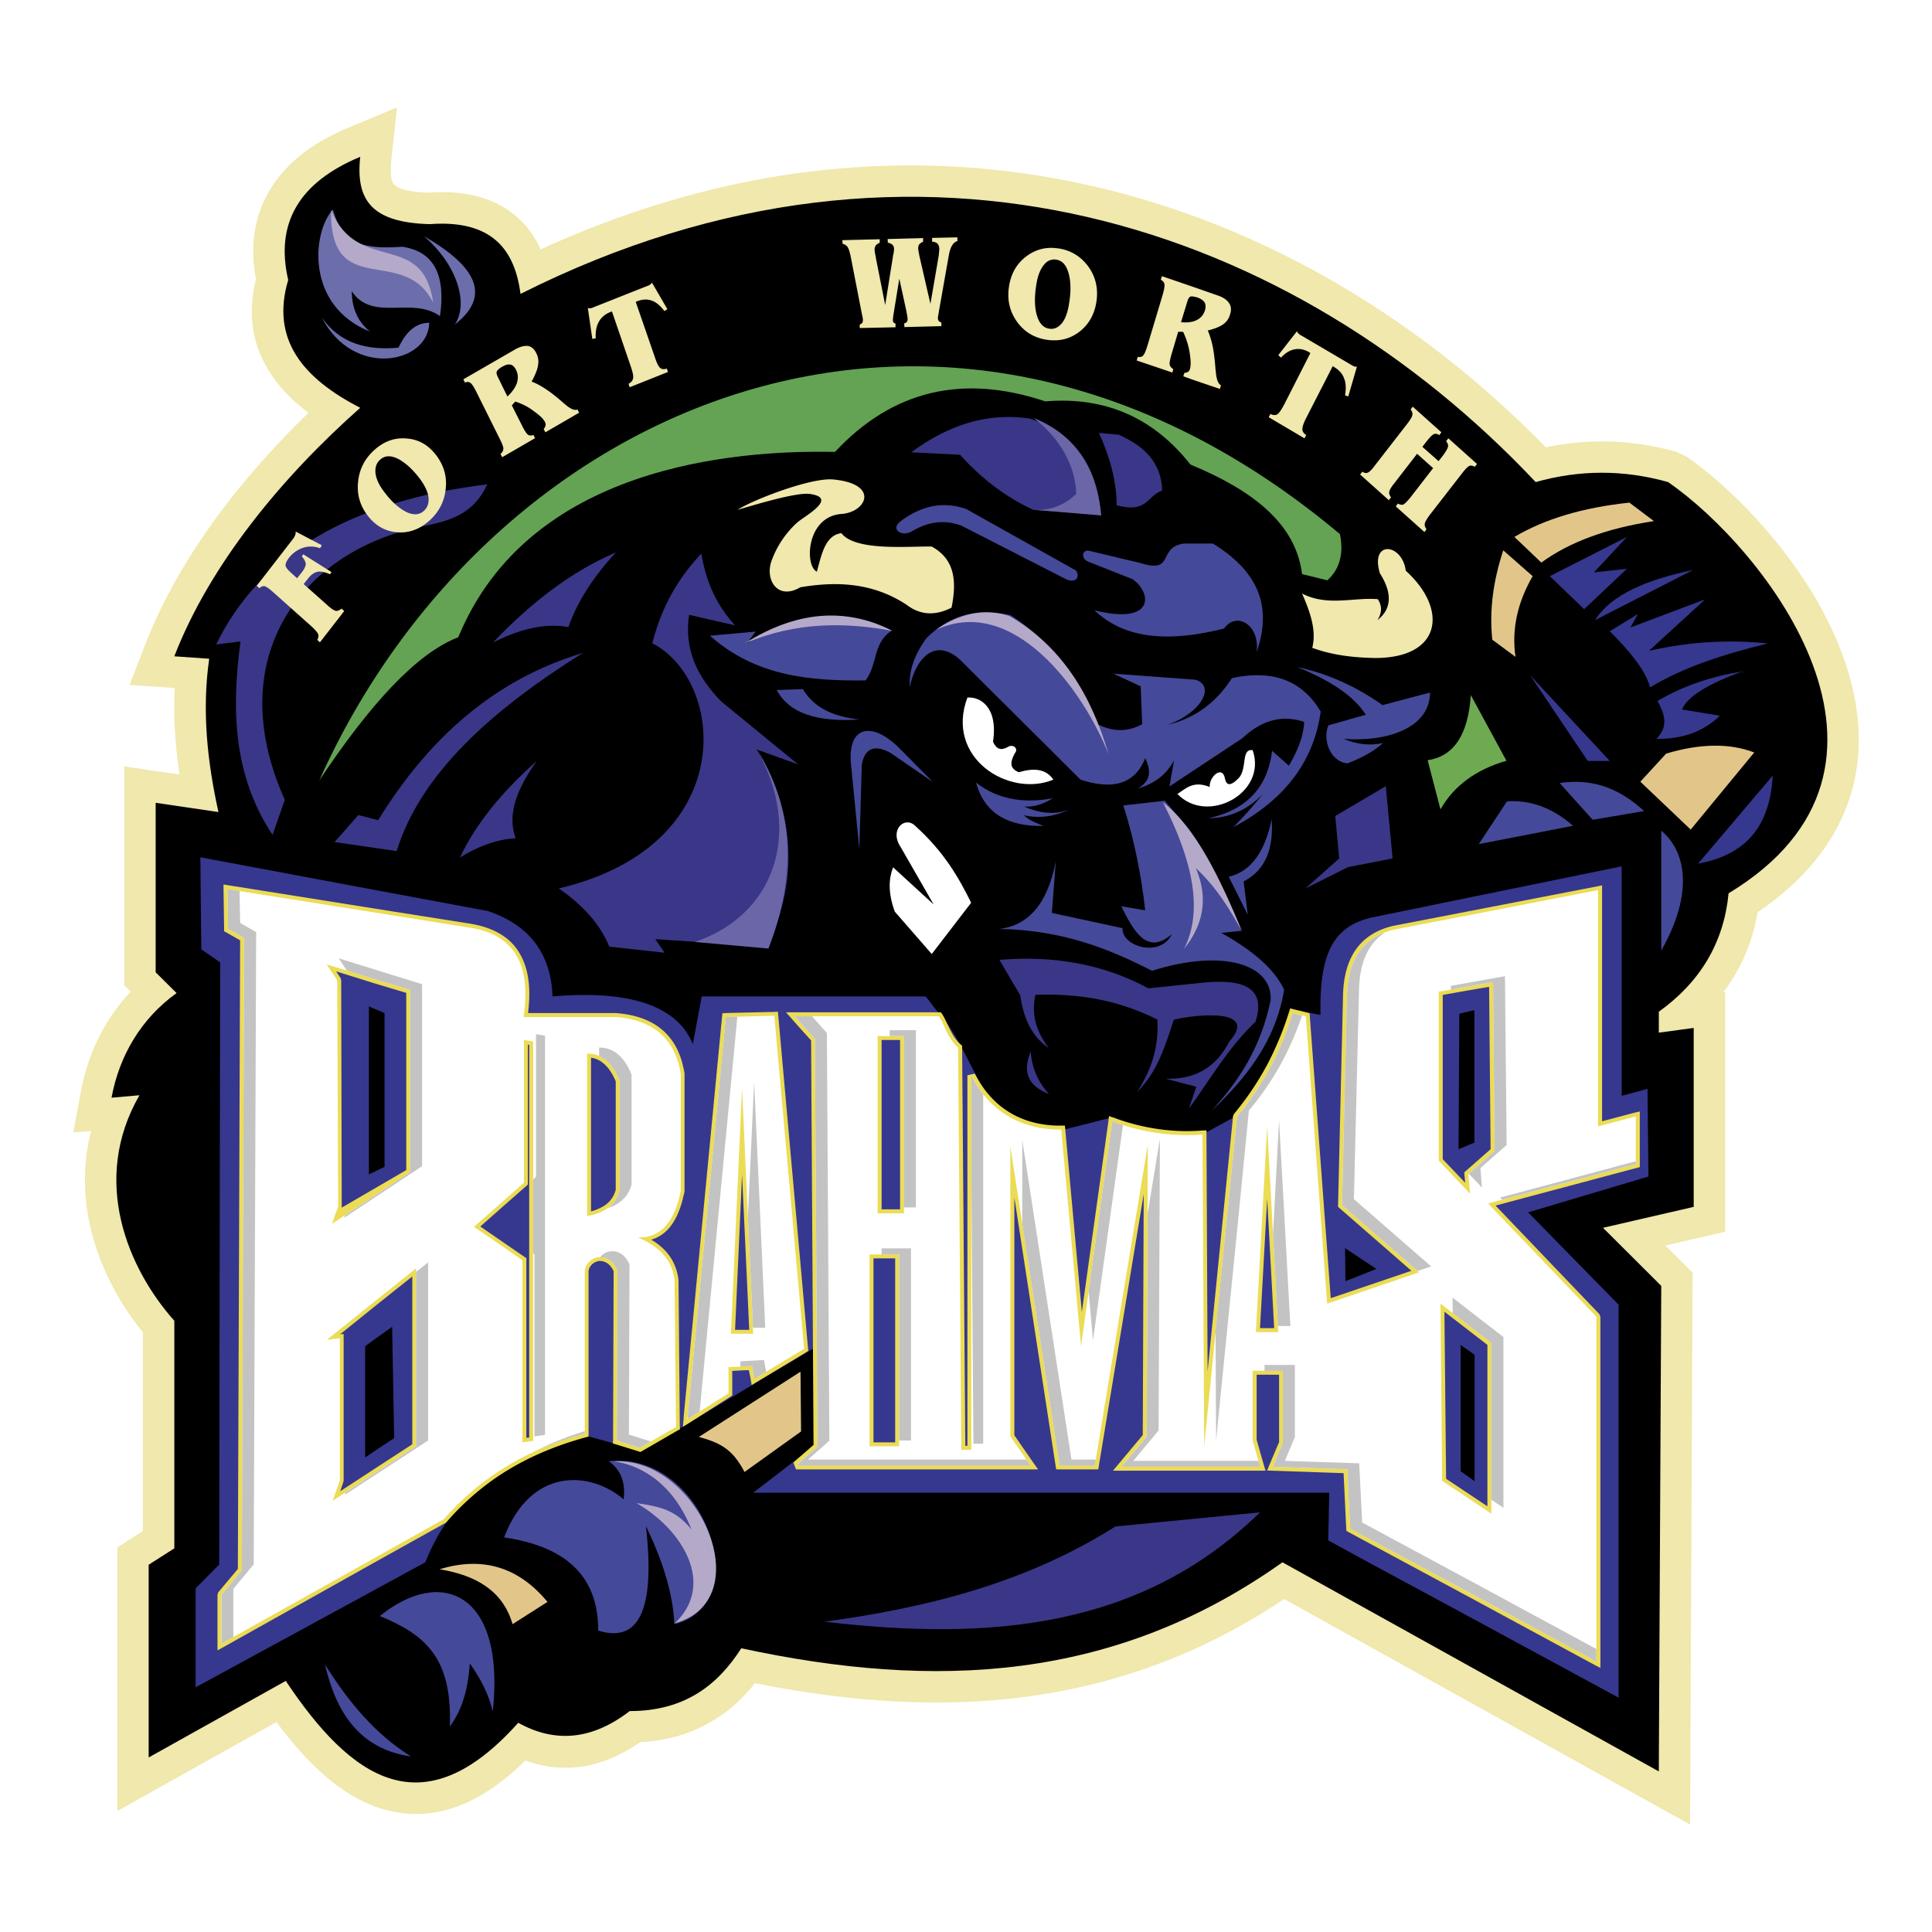
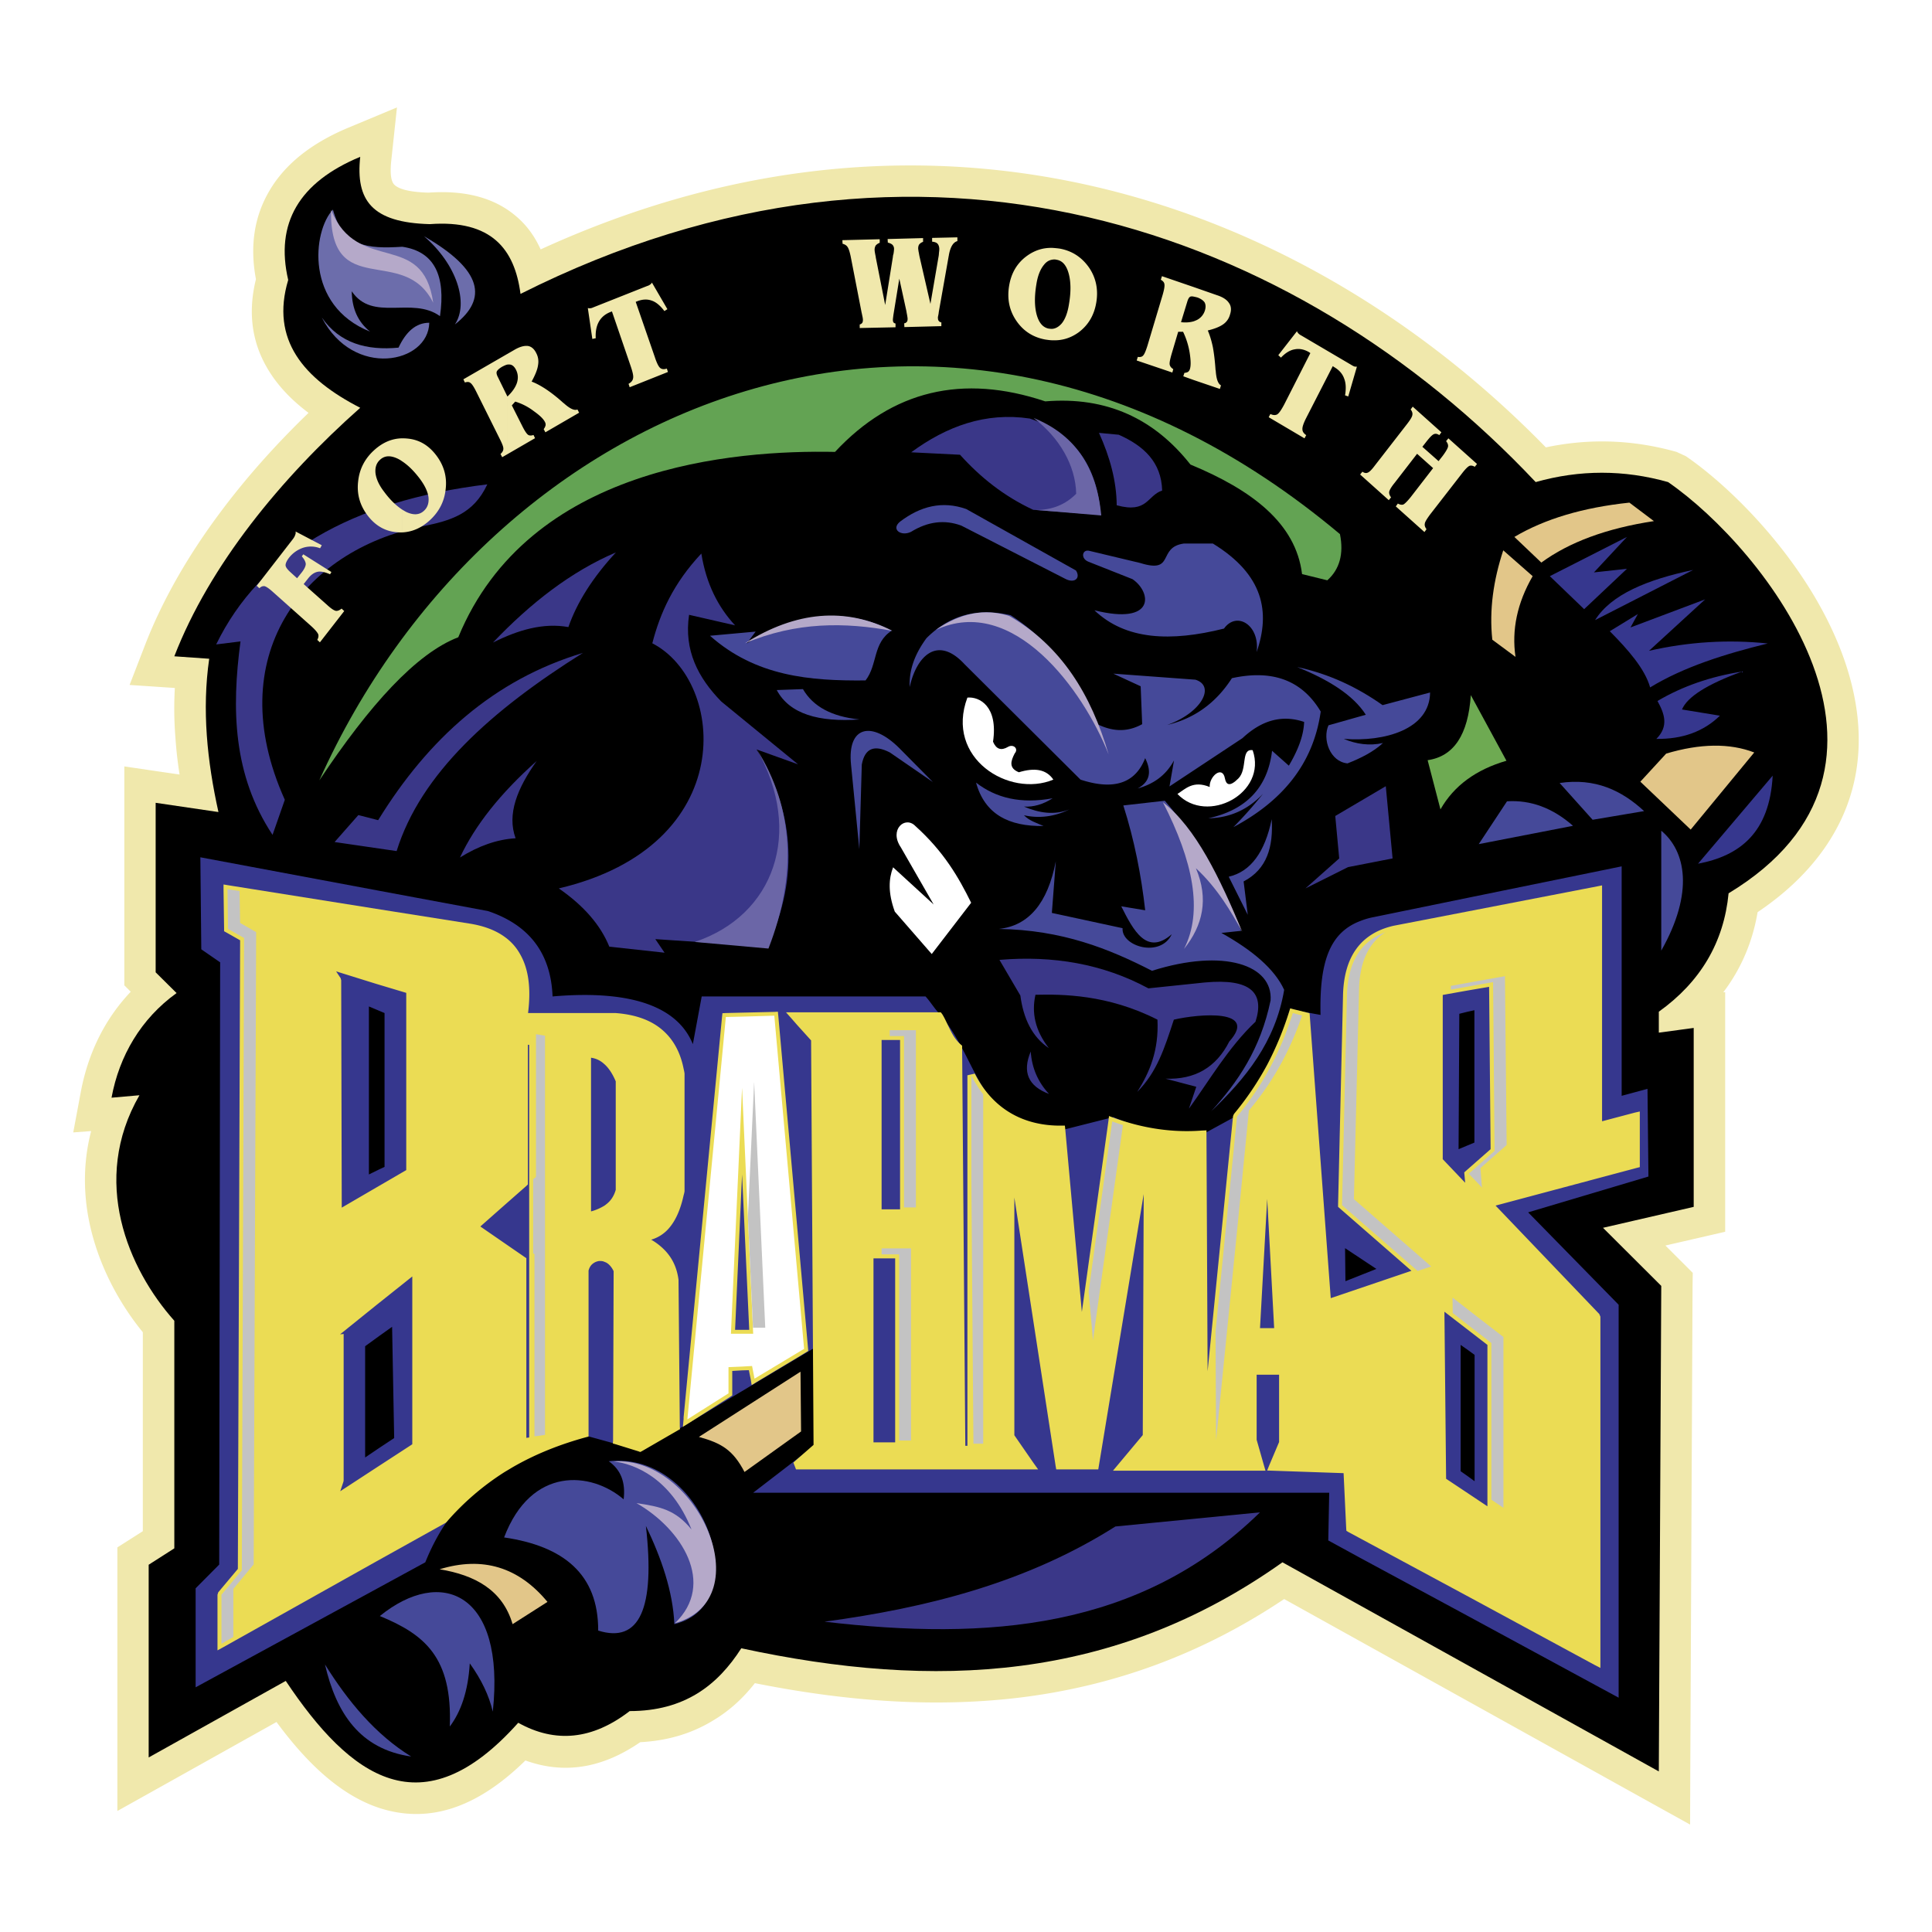
<svg xmlns="http://www.w3.org/2000/svg" width="2500" height="2500" viewBox="0 0 192.756 192.756">
  <g fill-rule="evenodd" clip-rule="evenodd">
    <path fill="#fff" d="M0 0h192.756v192.756H0V0z" />
    <path d="M154.23 44.635c4.346-.921 8.691-.771 13.037.451l.941.434c3.932 2.708 9.049 7.75 12.623 13.657 2.275 3.763 3.988 7.938 4.477 12.228.508 4.459-.338 8.955-3.217 13.131-1.6 2.314-3.799 4.496-6.734 6.471-.508 2.992-1.656 5.663-3.424 7.995l.188-.018v23.91l-2.445.564-3.518.809 2.729 2.727-.02 1.299-.227 48.459-.018 5.287-4.646-2.578-35.855-19.922c-8.334 5.57-16.951 8.598-25.85 9.764-8.728 1.129-17.72.471-26.957-1.373-1.148 1.467-2.503 2.729-4.139 3.707-2.051 1.26-4.439 2.031-7.299 2.182-3.8 2.615-7.6 3.217-11.457 1.824-5.117 5.023-9.876 6.189-14.392 4.797-3.913-1.223-7.317-4.402-10.44-8.635l-11.23 6.283-4.647 2.596v-26.299l2.54-1.617V132.92c-2.578-3.16-4.797-7.373-5.531-12.039-.395-2.576-.338-5.305.376-8.033l-1.787.133.752-4.027c.47-2.52 1.354-4.891 2.671-7.016a18.764 18.764 0 0 1 2.313-2.992l-.64-.639V76.465l3.574.527 1.938.282a41.666 41.666 0 0 1-.414-3.687 36.076 36.076 0 0 1-.057-4.947l-.264-.019-4.251-.283 1.542-3.988c1.787-4.609 4.402-9.086 7.544-13.282 2.596-3.48 5.587-6.81 8.767-9.876-1.58-1.185-2.897-2.521-3.875-4.063-1.674-2.634-2.257-5.682-1.373-9.274-.621-3.311-.169-6.246 1.335-8.804 1.543-2.653 4.176-4.759 7.863-6.302l4.872-2.032-.564 5.268c-.132 1.223-.057 2.05.282 2.427.471.47 1.543.752 3.424.809 3.932-.281 6.773.64 8.805 2.408 1.053.902 1.825 2.013 2.389 3.254 18.079-8.277 35.63-9.989 51.677-7.017 18.872 3.499 35.595 13.432 48.612 26.769z" fill="#f0e8ac" />
    <path d="M153.215 48.097C129.287 22.7 91.794 9.269 51.931 29.323c-.583-4.478-2.897-7.413-9.049-6.961-5.794-.15-7.412-2.389-6.942-6.716-6.113 2.54-8.502 6.641-7.186 12.285-1.788 5.982 1.542 9.858 7.186 12.754-7.919 7.017-15.03 15.708-18.548 24.794l3.48.245c-.734 5.098-.207 10.196.922 15.294l-6.264-.922v16.912l2.087 2.07c-3.555 2.559-5.718 6.264-6.49 10.439l2.785-.244c-4.91 8.523-1.129 17.326 3.48 22.5v22.705l-2.559 1.637v19.227l13.677-7.637c6.471 9.688 13.62 14.898 23.195 4.176 3.706 2.068 7.412 1.691 11.118-1.166 5.456 0 8.767-2.559 11.137-6.266 19.282 4.158 37.192 3.35 53.991-8.578l37.549 20.863.244-48.441-5.812-5.795 9.049-2.088v-17.852l-3.48.469v-2.088c4.176-2.99 6.49-6.941 6.961-11.813 20.881-12.642 3.555-34.426-6.039-41.029-4.403-1.242-8.806-1.242-13.208 0z" />
    <path d="M164.465 117.383l-.094-8.748-2.578.695V86.436l-15.369 3.142-9.35 1.918a7.128 7.128 0 0 0-1.316.376c-2.953 1.11-4.139 3.819-4.008 9.387l-2.877-.527c-1.336 4.008-3.105 7.639-5.494 10.592l-3.273 1.787c-3.855.094-6.754-.695-9.029-1.656l-5.361 1.355c-8.408-.414-7.826-6.998-12.153-11.852-.433-.488-.771-1.053-1.223-1.543H70.01l-.884 4.76c-1.429-3.518-5.7-5.475-13.996-4.76-.169-4.289-2.313-7.129-6.453-8.521l-10.798-2.013-17.89-3.349.094 9.181 1.881 1.298-.094 60.086-2.352 2.369v9.877l18.361-9.99 4.553-2.482c3.066-7.58 8.258-10.084 16.065-12.623l5.531 1.523 17.119-10.232.207 9.613-6.208 4.777h57.47l-.094 4.76 3.236 1.768 10.666 5.758 15.068 8.164v-39.205l-9.029-9.217 12.002-3.574zM36.806 100.414l1.072.451.489.207v15.35l-.489.227-1.072.527v-16.762zm1.072 44.02l-1.448.979v-11.1l1.448-1.053 1.242-.885.207 11.1-1.449.959zm97.88-17.213l-1.523.602-.037-3.293 1.561 1.035 1.561 1.035-1.562.621zm9.838-26.075l.828-.207.678-.15v13.207l-.678.281-.902.377.074-13.508zm1.525 46.635l-.697-.508-.695-.488v-12.604l.695.488.697.508v12.604z" fill="#36378e" />
    <path d="M163.111 111.004l-3.273.865V88.336l-.471.094-13.111 2.539-7.207 1.393c-3.311.752-5.002 3.123-5.059 7.074l-.49 20.787v.188l.133.113 7.186 6.264-8.051 2.729-2.088-28.143-.02-.283-.283-.074-1.297-.32-.357-.094-.113.357a31.995 31.995 0 0 1-2.182 5.268 29.884 29.884 0 0 1-3.312 4.91l-.094.207-2.539 25.471-.113-23.629v-.412l-.432.018c-2.936.227-5.889-.205-8.842-1.279l-.451-.168-.057.488-2.652 19.057-1.656-18.229-.037-.357h-.357c-1.826.018-3.613-.377-5.154-1.316-1.373-.828-2.578-2.107-3.48-3.875l-.734.168v36.967h-.208l-.32-39.732v-.188l-.131-.113c-.64-.545-.978-1.297-1.298-1.955-.188-.396-.357-.771-.564-1.092l-.131-.17H78.421l.583.658.527.604 1.392 1.541.245 40.354-1.636 1.43-.376.338.263.678h24.155l-.434-.604-1.938-2.803v-23.721l4.121 26.807.057.32h4.195l4.533-27.467-.094 24.043-2.973 3.555h15.219l-.15-.508-.734-2.578v-6.49h2.239v6.717l-.979 2.314-.205.508-.02.02h.02l.545.018 7.074.244.262 5.531.02.227.188.111 11.74 6.32 12.83 6.943.582.301v-35.047l-.113-.264-10.346-10.816 14.09-3.762.301-.076v-5.551l-.493.11zm-73.8 32.902H87.148v-18.359H89.311v18.359zm.489-23.252h-1.843v-16.893H89.8v16.893zm36.628 11.854h-.717l.717-12.906.695 12.906h-.695zm21.972 17.775l-2.145-1.43-1.977-1.316-.168-16.666 2.145 1.654 2.145 1.656v16.102zm-2.144-33.465l-.02.018-.15.133.018.188.076.846-2.238-2.352V99.266l2.314-.414 2.312-.395.15 16.197-2.462 2.164zM67.696 127.748v-.057c-.15-1.186-.603-2.127-1.298-2.879a6.15 6.15 0 0 0-1.43-1.129 3.673 3.673 0 0 0 1.712-1.072c.696-.771 1.203-1.881 1.523-3.348.038-.133.075-.264.094-.414v-11.738c-.019-.17-.056-.32-.094-.49-.32-1.617-1.016-2.896-2.069-3.818-1.147-1.016-2.728-1.58-4.703-1.73h-8.747c.301-2.389.075-4.365-.791-5.87a5.196 5.196 0 0 0-1.542-1.73c-.903-.659-2.088-1.11-3.556-1.335l-9.274-1.467-14.768-2.352-.451-.075v.471l.056 3.969v.226l.207.113 1.392.79-.226 62.719-1.957 2.334-.075.244v5.549l.583-.32L37.52 155.8l6.96-3.877.094-.094a26.25 26.25 0 0 1 5.775-4.967c.244-.148.508-.301.752-.451 2.333-1.354 4.797-2.312 7.337-3.01l.282-.074V126.77c.076-.301.226-.547.433-.697.188-.15.396-.225.621-.264.132 0 .282 0 .414.039.094.037.188.074.282.113.282.15.545.432.752.865l-.056 16.893-.019.301.282.076 2.295.713.151.059.15-.076 3.612-2.088.207-.113-.019-.244-.129-14.599zM37.521 98.156l3.01.902v17.684l-3.01 1.75-3.424 1.994-.056-22.688-.056-.207-.452-.678 3.988 1.243zm3.612 45.94l-3.612 2.35-3.574 2.334.32-.959.019-.133V133.09l-.357.037 3.593-2.896 3.612-2.879v16.744h-.001zm11.663-.678l-.282.037v-17.928l-.169-.113-1.994-1.373-2.427-1.674 2.427-2.145 2.183-1.918.131-.133v-13.939l.132.018v39.168h-.001zm8.635-24.701c-.169.584-.47 1.072-.94 1.43-.094.076-.188.15-.301.207a4.848 4.848 0 0 1-1.223.508V105.53a2.34 2.34 0 0 1 1.223.547c.019 0 .019 0 .019.018.489.396.884.998 1.223 1.787v10.835h-.001z" fill="#ebdc54" />
    <path d="M80.431 134.914l.208-.131-.019-.227-1.091-12.227-1.882-21.014-.038-.377-.357.02-3.217.074-1.618.039-.339.018-.038.34-3.837 39.975v.17l-.075.809.075-.074.583-.359 4.102-2.613.169-.113v-2.445l.978-.057.677-.02.188.922.094.564.489-.301 4.045-2.426.903-.547zm-6.396-2.238h-.696l.696-15.5.715 15.5h-.715z" fill="#ebdc54" />
    <path d="M45.385 32.37c3.254-2.54 2.803-5.418-3.085-8.804 3.273 2.803 4.495 6.679 3.085 8.804zM39.76 34.684c-3.179.301-5.87-.433-7.656-3.01 3.16 6.133 10.647 4.59 10.723.527-1.355 0-2.334.922-3.067 2.483z" fill="#6c6dab" />
    <path d="M43.898 31.542c.583-4.026-.545-6.453-3.762-6.923-3.537.226-5.907-.019-6.923-3.706-2.032 2.164-2.803 9.575 3.706 12.171-1.204-.959-1.806-2.294-1.825-4.025 2.088 3.104 6.002.47 8.804 2.483z" fill="#6c6dab" />
    <path d="M105.094 77.782c-.715-1.053-1.9-1.203-3.441-.733-1.035-.414-.809-1.128-.414-1.881.414-.47-.133-.959-.658-.659-.697.414-1.186.245-1.506-.508.527-3.555-1.373-4.515-2.558-4.402-2.259 6.039 4.174 10.027 8.577 8.183zM124.979 74.848c-1.205-.188-.488 1.881-1.43 2.822-.902.903-1.223.583-1.336 0-.244-1.354-1.58-.207-1.523.847-1.656-.678-2.408.188-3.217.696 2.972 3.122 8.992-.076 7.506-4.365zM92.96 95.184l3.932-5.117c-1.261-2.558-2.728-5.098-5.568-7.656-1.016-1.053-2.652.357-1.449 2.126l3.273 5.7-4.044-3.706c-.433 1.129-.527 2.502.169 4.421l3.687 4.232z" fill="#fff" />
-     <path d="M94.936 60.626c.507-2.54.395-4.797-1.976-6.095-2.107-.057-7.619.508-9.011-1.336-1.58.188-1.975 2.051-2.445 3.838-1.242-.546-1.073-5.512 2.464-5.756 2.502-.188 3.818-3.01-.865-3.443-2.201-.188-7.901 1.994-9.52 3.029 1.731-.489 6.077-1.844 7.337-1.562 2.69.434-.733 2.239-1.392 2.841a9.51 9.51 0 0 0-2.559 3.837c-.658 1.862.603 3.951 2.878 2.615 3.744-.64 7.337-.414 10.61 1.75 1.337 1.016 2.823 1.128 4.479.282zM130.924 64.633c.432-1.693-.17-3.48-1.018-5.417 2.541 1.316 5.174.357 7.562.564.49.771.357 1.449-.037 2.088 1.412-1.11 1.506-2.672.244-4.666-1.016-3.329 2.221-3.028 2.578-.263 4.27 3.875 3.555 8.692-3.01 8.71-2.106-.038-4.214-.245-6.319-1.016z" fill="#f0e8ac" />
    <path d="M107.352 56.919l-10.949-6.133c-2.389-.846-4.571-.282-6.584 1.242-.979.771.075 1.523 1.072 1.035 1.674-1.035 3.349-1.242 5.023-.621l10.365 5.305c.922.49 1.563-.056 1.073-.828zM108.707 54.963l5.041 1.204c3.537 1.11 1.674-1.562 4.365-1.938h2.896c5.061 3.104 5.756 6.828 4.363 10.836.357-2.672-1.975-4.14-3.254-2.352-5.305 1.335-9.82 1.147-12.924-1.824 6.096 1.523 5.719-1.788 3.801-3.104l-4.422-1.75c-.807-.338-.581-1.279.134-1.072zM88.972 62.921c-1.919 1.223-1.392 3.386-2.615 4.966-5.531.057-10.949-.395-15.52-4.458l4.552-.414-.884 1.185c4.854-3.16 10.084-3.574 14.467-1.279zM85.755 71.781c-2.766-.282-4.628-1.279-5.644-3.028l-2.615.093c1.28 2.408 4.214 3.217 8.259 2.935zM93.073 78.027l-3.33-3.367c-2.784-2.784-5.23-2.22-4.835 1.637l.828 8.428.245-8.447c.301-1.618 1.241-2.013 2.803-1.204l4.289 2.953zM142.68 69.091l-4.74 1.26c-2.502-1.768-5.285-3.104-8.521-3.8 3.123 1.261 5.588 2.784 6.848 4.76l-3.725 1.053c-.621 1.392.15 3.631 1.9 3.8 1.336-.527 2.576-1.147 3.537-2.032-1.355.301-2.654.113-3.914-.414 4.101.321 8.578-.959 8.615-4.627zM105.02 79.645c-3.16.583-5.645-.019-7.639-1.562.865 3.142 3.254 4.384 6.734 4.327-.695-.301-1.43-.527-1.955-1.072 1.504.338 3.027.151 4.533-.583-1.506.603-3.029.357-4.533-.281.959.055 1.918-.227 2.86-.829zM126.879 81.733c-.678 3.273-2.088 5.23-4.289 5.737l1.9 3.8-.414-3.33c2.352-1.222 2.971-3.48 2.803-6.207zM114.934 96.857c-4.328-2.219-8.992-4.082-15.275-4.176 2.973-.319 4.871-2.559 5.68-6.753l-.395 5.154 7.055 1.523c-.131 1.825 3.781 2.991 4.91.603-2.502 2.182-3.838-.396-5.041-2.784l2.389.395c-.395-3.48-1.072-6.979-2.182-10.459l4.139-.47c3.725 4.327 5.887 8.654 7.619 12.98l-1.977.207c3.104 1.731 5.324 3.613 6.266 5.682-.885 5.23-3.857 8.842-7.281 12.115 2.652-2.916 4.91-6.189 5.926-11.062.243-3.519-4.628-5.23-11.833-2.955z" fill="#454999" />
    <path d="M90.759 68.545c-.057-1.448.32-3.028 1.674-4.872 2.145-2.145 4.854-3.104 8.391-2.295 3.799 2.445 6.678 6.058 8.652 10.873 1.412.677 2.859.885 4.479 0l-.15-3.781-2.729-1.26 8.184.602c2.031.621.641 3.292-2.803 4.515 2.766-.658 4.891-2.238 6.451-4.665 3.801-.828 6.887.019 8.861 3.33-.752 5.305-3.912 8.973-8.711 11.532a42.679 42.679 0 0 0 2.955-3.33c-1.523 1.6-3.33 2.408-5.457 2.446 3.688-.809 5.908-2.972 6.359-6.735l1.674 1.486c.865-1.467 1.469-2.916 1.525-4.364-2.164-.734-4.197-.207-6.152 1.618l-7.281 4.816.451-2.596c-.865 1.599-2.162 2.389-3.629 2.803 1.033-.564 1.523-1.449.752-3.029-.959 2.464-3.066 3.255-6.453 2.144L96.215 66.25c-2.69-2.896-4.778-.79-5.456 2.295z" fill="#454999" />
    <path d="M109.816 51.37c-.34-4.947-2.691-8.145-7.074-9.612-4.42-.658-8.295.771-11.832 3.368l4.872.244c2.013 2.239 4.384 4.138 7.3 5.494l6.734.506zM111.414 50.411c-.018-2.408-.676-4.816-1.768-7.224l1.975.188c2.502 1.109 4.252 2.746 4.328 5.567-1.506.49-1.449 2.315-4.535 1.469zM61.45 55.114c-4.458 1.9-8.503 5.042-12.266 8.992 2.521-1.26 5.023-1.994 7.525-1.543.866-2.483 2.446-4.966 4.741-7.449zM58.158 65.141c-8.86 2.653-15.425 8.56-20.429 16.687l-1.976-.508-2.37 2.69 6.189.903c2.407-7.751 9.499-14.072 18.586-19.772zM45.893 85.552c1.843-1.148 3.687-1.807 5.549-1.919-.884-2.39.169-4.985 2.107-7.713-3.612 3.217-6.152 6.415-7.656 9.632zM69.972 55.227c-2.803 2.99-4.12 5.963-4.891 8.954 7.355 3.782 8.748 20.205-9.331 24.456 2.501 1.73 4.176 3.668 5.041 5.812l5.512.602-.922-1.355 11.174.753c3.33-7.186 2.54-13.676-1.072-19.677l4.139 1.486-7.656-6.264c-2.314-2.371-3.744-5.099-3.217-8.654l4.59 1.053c-1.693-1.824-2.878-4.138-3.367-7.166zM118.619 110.609c2.014-2.766 3.934-6.113 6.643-8.672.92-2.859-.434-4.346-5.08-3.914l-5.607.584c-4.533-2.445-9.518-3.292-14.859-2.841l2.086 3.556c.303 2.295 1.168 4.121 2.842 5.248-1.393-1.787-1.73-3.555-1.336-5.322 2.615-.057 7.168-.057 12.172 2.482.15 3.084-.791 5.268-2.014 7.205 1.957-1.975 2.691-4.271 3.65-7.205 2.521-.584 8.465-1.092 5.531 2.182-1.318 2.596-3.443 3.818-6.359 3.707l3.066.809-.735 2.181zM104.662 109.143c-2.07-.771-2.691-2.182-1.826-4.232.113 1.653.734 3.066 1.826 4.232zM138.26 78.441l-5.041 2.972.394 4.233-3.367 2.991 4.252-2.126 4.44-.865-.678-7.205z" fill="#3a3788" />
    <path d="M165.012 51.991l-2.447-1.844c-4.646.489-8.465 1.637-11.475 3.423l2.689 2.559c2.766-2.031 6.51-3.423 11.233-4.138zM152.914 57.484l-2.934-2.577c-.979 2.973-1.412 5.944-1.092 8.917l2.314 1.712c-.395-2.69.169-5.381 1.712-8.052zM175.02 75.074c-2.447-.941-5.381-.904-8.785.112l-2.578 2.804 5.023 4.778 6.34-7.694z" fill="#e2c689" />
-     <path fill="#36378e" d="M160.609 75.92l-7.939-8.541 5.738 8.541h2.201z" />
    <path d="M164.033 80.924c-2.24-2.07-4.893-3.33-8.428-2.804l3.291 3.669 5.137-.865zM156.939 82.391c-2.031-1.787-4.232-2.596-6.584-2.445l-2.82 4.271 9.404-1.826z" fill="#454999" />
    <path d="M176.861 77.387c-.301 5.682-3.271 7.995-7.449 8.786l7.449-8.786z" fill="#36378e" />
    <path d="M165.744 82.88c2.445 2.032 3.293 6.151 0 11.964V82.88z" fill="#454999" />
    <path fill="#36378e" d="M154.627 57.484l7.693-3.913-3.293 3.537 3.293-.358-4.269 4.026-3.424-3.292zM168.924 56.864c-4.553.959-8.164 2.426-9.783 5.004l9.783-5.004zM160.609 62.977c1.844 1.863 3.498 3.744 4.025 5.606 3.33-2.032 7.43-3.33 11.738-4.383-3.951-.414-7.9-.169-11.852.733l5.605-5.136-7.449 2.803.734-1.336-2.801 1.713zM165.367 69.938c.697 1.26 1.148 2.521-.111 3.781 2.596.037 4.721-.734 6.34-2.314l-3.783-.62c.527-1.261 2.521-2.521 5.984-3.781-3.123.488-5.945 1.466-8.43 2.934z" />
    <path d="M125.711 150.887l-14.428 1.41c-8.861 5.607-18.737 8.107-29.027 9.5 16.217 1.9 31.473.808 43.455-10.91z" fill="#3a3788" />
    <path d="M79.867 136.854l-10.14 6.508c2.257.621 3.405 1.299 4.552 3.498l5.644-4.043-.056-5.963z" fill="#e2c689" />
    <path d="M59.682 162.682c.019-5.645-3.48-8.428-9.388-9.293 2.709-7.131 8.691-6.584 11.927-3.801.207-1.691-.282-2.953-1.486-3.801 9.613-1.033 14.73 14.279 6.547 16.254-.15-3.271-1.279-6.545-2.841-9.801.941 8.26-.64 11.739-4.759 10.442z" fill="#454999" />
    <path d="M54.621 159.822l-3.48 2.219c-.997-3.404-3.744-4.891-7.28-5.475 4.289-1.316 7.882-.224 10.76 3.256z" fill="#e2c689" />
    <path d="M49.166 170.771c1.279-11.891-5.155-14.506-11.269-9.539 4.477 1.844 7.243 4.119 6.979 11.023 1.091-1.447 1.825-3.479 1.994-6.301 1.148 1.601 1.92 3.198 2.296 4.817zM41.02 175.248c-5.098-.734-7.468-4.309-8.597-9.182 2.332 3.727 5.042 6.981 8.597 9.182z" fill="#454999" />
-     <path d="M143.715 80.754c1.336-2.352 3.537-3.969 6.584-4.854l-3.555-6.546c-.264 3.951-1.693 6.114-4.309 6.49l1.28 4.91z" fill="#6eaa52" />
+     <path d="M143.715 80.754c1.336-2.352 3.537-3.969 6.584-4.854l-3.555-6.546c-.264 3.951-1.693 6.114-4.309 6.49l1.28 4.91" fill="#6eaa52" />
    <path d="M133.688 53.29C94.447 20.368 48.846 39.932 31.859 77.858c5.022-7.544 9.688-12.68 13.864-14.279C52.759 46.498 73.245 44.88 83.31 45.086c5.718-6.132 12.717-7.807 20.975-5.041 6.152-.508 10.893 1.75 14.486 6.302 6.131 2.54 10.516 5.851 11.135 10.93l2.521.621c1.223-1.091 1.657-2.634 1.261-4.608z" fill="#63a353" />
    <path d="M48.62 48.323c-13.676 1.674-22.687 6.998-27.052 15.972l2.427-.301c-.903 6.753-.752 13.337 3.198 19.301l1.224-3.499c-6.434-14.298 1.824-24.889 13.695-27.277 2.822-.565 5.117-1.205 6.508-4.196z" fill="#3a3788" />
    <path d="M67.338 161.947c4.119-3.951.677-9.406-3.838-11.982 2.408.357 3.894.676 5.493 2.633-2.05-5.154-5.737-6.564-7.77-6.791 8.335-.545 14.75 13.714 6.115 16.14z" fill="#b5a9c9" />
    <path d="M119.053 37.901v-5.832c.131-.038.244-.094.338-.132a1.58 1.58 0 0 0 .828-.978c.094-.32.076-.583-.037-.791-.131-.188-.357-.357-.715-.489a5.843 5.843 0 0 0-.414-.095v-.959l2.371.828c.582.188.977.451 1.186.771.225.301.262.696.111 1.148a1.721 1.721 0 0 1-.676.979c-.34.245-.848.451-1.543.621.207.489.375 1.034.508 1.674.113.621.205 1.374.264 2.258l.018.075c.057.828.227 1.317.527 1.468l-.113.357-2.653-.903zm7.525 3.724l.168-.319c.283.131.508.131.678.038.188-.113.414-.452.697-.979l2.613-5.136-.131-.094c-.488-.282-.959-.376-1.43-.282-.471.076-.922.357-1.373.828l-.264-.245 1.861-2.389a.716.716 0 0 0 .152.226c.055.057.15.132.262.188l5.023 2.953c.113.075.207.113.281.15.096.019.17.019.264.019l-.865 2.973-.318-.113c.111-.658.094-1.223-.096-1.692-.168-.471-.508-.847-.996-1.129l-.133-.094-2.633 5.136c-.281.546-.414.941-.395 1.167 0 .226.131.414.377.583l-.17.32-3.572-2.109zm14.805 3.65l-2.238 2.897c-.34.414-.508.715-.547.903-.018.169.039.357.189.545l-.227.282-2.859-2.559.227-.282c.188.132.375.17.525.095.17-.057.414-.301.734-.734l3.197-4.12c.32-.414.508-.715.527-.903.037-.169-.02-.357-.17-.546l.207-.282 2.859 2.559-.207.282c-.205-.132-.375-.169-.545-.094-.15.057-.395.301-.734.733l-.412.526 1.617 1.431.414-.527c.32-.433.488-.733.527-.903.037-.188-.039-.376-.189-.564l.227-.282 2.859 2.559-.227.282c-.188-.113-.375-.15-.527-.094-.168.075-.412.32-.732.734l-3.199 4.12c-.318.433-.508.734-.525.903-.037.188.018.357.168.564l-.205.282-2.859-2.559.207-.282c.207.113.395.15.545.094.15-.075.395-.32.732-.733l2.24-2.897-1.599-1.43zm-22.33-16.649v.959a.612.612 0 0 0-.264 0c-.131.038-.244.207-.338.527l-.621 2.031c.471.057.885.019 1.223-.075V37.9l-.996-.357.111-.339c.17-.019.301-.057.377-.112a.559.559 0 0 0 .17-.264c.111-.339.094-.884-.02-1.618a7.603 7.603 0 0 0-.658-2.106h-.49l-.658 2.22c-.15.526-.225.884-.188 1.054.037.188.17.338.357.451l-.094.339-3.557-1.204.113-.357c.227.037.414 0 .527-.132.131-.132.264-.452.432-.979l1.525-5.098c.15-.527.207-.866.168-1.054-.018-.169-.15-.32-.357-.433l.113-.357 3.125 1.072zm-14.016 5.325v-1.148c.32-.038.621-.226.885-.526.357-.433.602-1.091.734-1.957.207-1.223.188-2.239-.039-3.048-.225-.809-.621-1.26-1.186-1.354a.938.938 0 0 0-.395-.019v-1.167c.227.02.471.038.715.076 1.223.226 2.184.865 2.898 1.881.695 1.016.939 2.182.732 3.461-.207 1.297-.809 2.295-1.768 3.01-.789.565-1.634.828-2.576.791zm0-9.219v1.167c-.338.037-.639.207-.883.526-.357.433-.621 1.072-.754 1.938-.207 1.242-.188 2.258.039 3.067.225.79.619 1.242 1.184 1.354.15.019.283.038.414.019v1.148c-.244 0-.488-.038-.752-.076-1.223-.226-2.182-.847-2.879-1.862-.695-1.016-.939-2.164-.732-3.461s.789-2.295 1.768-3.01c.771-.565 1.636-.847 2.595-.81zm-54.442 20.6V39.5l.038.057c.47-.451.79-.903.94-1.354.15-.47.113-.903-.094-1.316-.15-.283-.32-.452-.545-.508a.959.959 0 0 0-.339 0v-1.054l.715-.414c.546-.32.979-.433 1.354-.395.357.056.64.301.847.734.188.357.245.771.169 1.185-.057.433-.282.978-.64 1.637.452.169.941.433 1.449.771.508.339 1.09.79 1.712 1.354l.057.038c.602.545 1.053.752 1.354.621l.169.32-3.368 1.956-.169-.319a.99.99 0 0 0 .188-.376.508.508 0 0 0-.056-.32c-.151-.32-.527-.677-1.11-1.091a5.835 5.835 0 0 0-1.862-.959l-.338.377 1.034 2.05c.245.489.434.771.584.885.132.093.319.093.545.019l.151.32-2.785 1.614zm12.228-6.697l-.113-.339c.264-.151.414-.32.451-.545.057-.226-.037-.621-.226-1.186l-1.881-5.493-.151.057c-.526.207-.903.527-1.147.959-.245.432-.357.979-.319 1.656l-.339.075-.451-3.085c.094.019.169.038.245.019.094 0 .188-.038.32-.094l5.361-2.126a.889.889 0 0 0 .301-.15.557.557 0 0 0 .17-.188l1.542 2.652-.301.188c-.395-.527-.809-.885-1.242-1.035-.452-.169-.94-.15-1.468.057l-.15.057 1.9 5.493c.188.583.376.959.527 1.091.169.15.395.169.677.075l.113.339-3.819 1.523zm22.951-5.907v-.358a.428.428 0 0 0 .245-.15c.056-.076.075-.188.075-.32 0-.057-.019-.226-.075-.452-.019-.112-.038-.188-.056-.263l-1.091-5.606c-.094-.433-.188-.752-.301-.921-.112-.188-.3-.282-.508-.339l-.019-.357 3.725-.094v.357a.972.972 0 0 0-.395.263.807.807 0 0 0-.113.452c0 .113.038.32.094.602.019.057.019.094.019.131l.941 4.759.771-4.815c0-.075.02-.169.057-.283a3.9 3.9 0 0 0 .056-.489.583.583 0 0 0-.151-.414c-.093-.094-.245-.169-.47-.226l-.019-.357 3.537-.094v.376a.816.816 0 0 0-.376.245c-.076.094-.113.245-.113.414 0 .057.019.151.037.301.038.151.057.32.094.489l1.091 4.741.828-4.816c.019-.131.019-.263.038-.395.018-.113.018-.226.018-.32-.018-.207-.075-.376-.188-.488-.113-.113-.302-.17-.527-.189v-.376l2.521-.057v.376c-.414.112-.696.564-.846 1.373 0 .057-.02.094-.02.113l-.997 5.625c0 .075-.019.151-.038.264-.038.169-.057.263-.038.32 0 .113.019.207.094.282.056.076.132.113.245.132v.376l-3.688.094-.019-.376a.37.37 0 0 0 .264-.15c.057-.057.075-.17.075-.301 0-.075-.019-.188-.038-.301-.019-.131-.056-.282-.075-.433l-.714-3.273-.565 3.48-.019.113c-.038.301-.057.451-.057.489 0 .112.02.226.057.282a.365.365 0 0 0 .207.113v.375l-3.573.076zm-35.179 2.596v1.054c-.15.037-.301.112-.489.206-.282.169-.452.32-.527.452s-.038.338.113.621l.903 1.843v5.832l-.489.282-.169-.319c.188-.169.282-.339.282-.508.019-.189-.113-.508-.357-.998l-2.351-4.722c-.245-.489-.433-.771-.583-.866-.132-.113-.32-.113-.545-.038l-.151-.319 4.363-2.52zM40.098 53.12v-2.295c.151.094.282.169.414.244.714.339 1.298.32 1.75-.075.395-.338.545-.809.489-1.373-.075-.583-.376-1.204-.884-1.881-.602-.791-1.185-1.354-1.769-1.73v-2.277c.169 0 .339 0 .508.019 1.186.094 2.145.658 2.917 1.674.771 1.016 1.091 2.145.94 3.386-.132 1.261-.696 2.314-1.656 3.161-.828.733-1.73 1.11-2.709 1.147zm-7.411 7.28c.376.339.639.508.828.546.169.019.357-.056.564-.226l.264.245-2.427 3.123-.263-.245c.112-.207.15-.395.094-.564-.075-.17-.282-.433-.677-.791l-3.838-3.424c-.395-.357-.677-.545-.847-.583-.169-.019-.339.038-.508.207l-.264-.245 3.612-4.664c.113-.151.188-.283.226-.415a.525.525 0 0 0 .038-.338l2.615 1.374-.17.3a2.556 2.556 0 0 0-1.674-.056 3.016 3.016 0 0 0-1.449 1.034c-.207.282-.32.526-.32.715 0 .169.169.414.508.715l.64.583.452-.564c.282-.357.414-.658.414-.865-.019-.208-.132-.452-.395-.753l.15-.207 2.803 1.769-.132.225c-.527-.225-.941-.319-1.261-.244-.338.075-.658.301-.959.696l-.414.526 2.39 2.126zm7.411-16.668v2.277a2.968 2.968 0 0 0-.414-.245c-.715-.339-1.279-.32-1.731.075-.395.339-.545.791-.489 1.374.075.583.357 1.204.883 1.881.584.79 1.186 1.354 1.75 1.73v2.295c-.169 0-.338 0-.508-.019-1.167-.094-2.145-.658-2.916-1.674-.771-1.016-1.091-2.145-.94-3.405.132-1.26.696-2.314 1.655-3.16.83-.734 1.732-1.11 2.71-1.129z" fill="#f0e8ac" />
    <path d="M116.023 80.04c3.293 2.54 5.682 7.562 7.92 12.924-1.109-1.976-2.463-4.346-4.627-6.34 1.297 3.067.695 5.7-1.186 8.052 1.921-3.763.903-8.767-2.107-14.636zM110.605 75.262c-1.73-5.945-4.721-10.835-9.914-13.808-2.426-.771-4.872-.32-7.317 1.392 7.694-3.594 14.692 5.963 17.231 12.416z" fill="#b5a9c9" />
    <path d="M109.873 51.427c-.451-4.873-2.709-8.108-6.754-9.726 2.559 1.938 4.195 4.722 4.252 7.562-1.055 1.072-2.391 1.618-3.988 1.618l6.49.546z" fill="#6b66a7" />
    <path d="M89.028 62.94c-4.684-2.39-9.594-1.975-14.711 1.241 5.155-2.163 9.99-2.107 14.711-1.241zM33.025 20.951c2.69 6.528 9.161 1.919 10.196 9.256-2.934-5.907-10.327-.114-10.196-9.256z" fill="#b5a9c9" />
    <path d="M80.225 134.576l-.47-5.268-2.502-27.973-3.217.094-1.618.037-3.838 40.145 4.102-2.596V136.4l1.354-.057.998-.057.244 1.262 4.478-2.691.469-.281zm-6.19-1.506h-1.11l1.11-24.549 1.11 24.549h-1.11z" fill="#fff" />
-     <path d="M163.205 111.381l-3.764.996V88.806l-13.186 2.559-7.131 1.373c-3.104.715-4.684 2.954-4.74 6.698l-.49 20.805 7.695 6.697-9.18 3.123-2.127-28.668-1.297-.32a30.96 30.96 0 0 1-2.559 5.963 30.397 30.397 0 0 1-3.01 4.346l-3.273 32.92-.17-31.115c-3.01.227-6.002-.205-9.012-1.297l-3.104 22.424-1.975-21.615c-3.574.037-7.018-1.486-8.974-5.418v37.361h-.997l-.32-40.127c-1.073-.939-1.354-2.295-1.919-3.121H79.28l.471.525 1.542 1.73.263 40.672-1.806 1.58-.339.303h23.403l-2.014-2.898v-28.951l4.91 31.85h3.518l5.287-31.982-.113 29.084-2.521 3.029h13.846l-.752-2.635v-6.941h3.01v7.188l-.996 2.389 7.43.264.283 5.887 11.551 6.246 13.018 7.018v-34.389l-10.799-11.287 14.73-3.932v-4.763h.003zm-73.499 32.92h-2.953v-19.15h2.953v19.15zm.489-23.25h-2.633v-17.684h2.633v17.684zm36.233 11.851h-1.129l1.129-20.525 1.109 20.525h-1.109zm22.367 1.09v17.025l-2.539-1.693-2.371-1.58-.17-17.684 2.541 1.957 2.539 1.975zm-2.295-16.873l.17 1.975-.414-.434-2.709-2.859V98.945l2.709-.471 2.709-.488.15 16.838-2.615 2.295zM61.394 101.467h-9.162c.527-3.443-.019-6.077-1.994-7.6-.884-.677-2.032-1.129-3.499-1.335l-9.669-1.543-14.373-2.276.057 3.969 1.6.903-.226 63.078-2.05 2.445v4.891l14.993-8.391 7.224-4.045a26.554 26.554 0 0 1 5.944-5.078c2.559-1.6 5.268-2.691 8.108-3.461v-16.291c.188-.941 1.035-1.449 1.844-1.279.545.111 1.091.508 1.411 1.297l-.057 16.969 2.295.734 3.611-2.088-.15-14.617c-.245-2.201-1.693-3.463-3.668-4.289 2.239.074 3.668-1.486 4.289-4.686v-11.607c-.546-3.519-2.729-5.417-6.528-5.7zM37.07 97.592l3.856 1.186v18.172l-3.856 2.539-3.951 2.615.621-1.75-.094-22.555-1.054-1.58 4.478 1.373zm4.439 46.709l-4.439 2.898-3.875 2.539.715-2.051v-14.164l-1.279.131 4.44-3.555 4.439-3.557v17.759h-.001zm11.683-.545l-1.073.15v-18.172l-1.881-1.316-2.953-2.014 2.953-2.596 2.032-1.807v-14.24l.922.15v39.845zm8.635-24.983c-.245.904-.791 1.58-1.637 2.033-.452.244-.997.412-1.618.525v-16.215c.602 0 1.147.15 1.618.469.677.434 1.204 1.186 1.637 2.221v10.967z" fill="#fff" />
    <path fill="#c3c3c3" d="M89.706 143.719h1.185v-19.17h-2.934v.601h1.749v18.569zM97.494 144.039h.602V109.18a9.736 9.736 0 0 1-.602-.846 7.97 7.97 0 0 1-.583-1.055v10.365l.207 26.395h.376zM23.901 88.9l-1.204-.188.056 3.969 1.6.903-.226 63.078-2.032 2.445v4.891l1.186-.678v-4.797l2.031-2.445.245-63.077-1.599-.921-.057-3.18zM53.323 143.305l.47-.057.584-.094V103.33l-.584-.096-.319-.054v14.24l-.282.244v7.373l.131.096v18.172zM76.349 132.469l-1.109-24.531-.621 13.47.507 11.061h1.223zM90.195 103.367v17.1h1.185v-17.684h-2.615v.584h1.43zM149.998 150.436v-17.045l-2.539-1.957-2.539-1.975.018 1.543 2.521 1.957 1.336 1.033v15.633l1.203.811zM148.965 97.986l.15 16.838-1.656 1.467-.922.809.922.959.395.433-.151-1.957 2.295-2.014.32-.281-.17-16.855-.15.037-2.539.451-2.709.49v.375l2.709-.488 1.506-.264zM109.045 133.73l2.916-20.939.074-.545c-.037-.02-.057-.02-.074-.02-.34-.111-.658-.225-.998-.338l-1.994 14.373-.357 2.596.357 3.988.076.885zM142.793 126.355l-7.713-6.717.508-20.787c.039-2.766.904-4.722 2.615-5.832-2.502.922-3.762 3.066-3.818 6.416l-.49 20.805 7.545 6.566 1.353-.451zM123.51 121.916l1.092-11.119a28.253 28.253 0 0 0 3.443-5.117 30.893 30.893 0 0 0 1.861-4.363l-.92-.244a37.09 37.09 0 0 1-.941 2.615c-1.146 2.783-2.652 5.322-4.535 7.6-.037.037-.074.074-.092.113l-2.145 21.445.055 10.873 2.182-21.803z" />
-     <path fill="#c3c3c3" d="M127.611 111.775l-.601 11.327.49 9.197h1.24l-.695-12.735-.434-7.789zM106.9 145.619l-4.496-29.215-.414-2.634v8.353l.414 2.652 3.311 21.446h3.517l.094-.602H106.9zM123.51 145.75h-10.44l2.522-3.027.131-29.084-1.223 7.429-.094 22.256-2.445 2.916-.076.094h13.845l-.168-.584h-2.052zM97.494 145.619H80.62l2.125-1.881-.245-40.672-1.485-1.673h-1.731l2.013 2.255.263 40.672-2.144 1.901h23.402l-.414-.602h-4.91zM149.998 119.395l-.338.076.207.224.131-.037 13.207-3.517v-.284l-13.207 3.538zM147.459 158.129l-11.551-6.227-.301-5.908-7.412-.244.996-2.389v-7.185h-3.027v.601h1.824v7.168l-.996 2.389 1.053.037 6.377.227.283 5.906 12.754 6.867 2.539 1.373 9.275 5.024v-1.243l-9.275-5.023-2.539-1.373zM73.866 135.818v.526l1.167-.057.244 1.279 1.167-.712-.227-1.168-2.351.132zM53.116 144.922c.226-.113.451-.205.677-.301 1.467-.658 2.991-1.166 4.553-1.598v-.246c-1.562.49-3.085 1.072-4.553 1.807l-.677.338zM41.509 144.301l-7.035 4.609-.076.227 8.315-5.418v-17.778l-1.204.959v17.401zM34.417 121.258l-.094.244 7.789-5.154V98.193l-8.316-2.577.809 1.224 6.321 1.937v18.172l-6.509 4.309zM62.805 126.148c-.677-1.6-2.239-1.619-2.935-.715.639-.02 1.335.375 1.73 1.316l-.057 16.969 2.295.734 1.091-.641-2.182-.678.058-16.985zM68.636 141.084v.49l1.166-.734 3.763-39.393-1.148.02-3.781 39.617zM61.827 107.826v10.947c-.208.734-.584 1.318-1.186 1.77 1.279-.434 2.069-1.205 2.37-2.371v-10.949c-.714-1.805-1.806-2.709-3.235-2.709v.848c.846.374 1.542 1.185 2.051 2.464z" />
    <path d="M75.541 74.81c4.627 8.259 1.711 16.517-6.227 19.169l7.355.659c2.878-7.412 2.502-14.014-1.128-19.828z" fill="#6b66a7" />
  </g>
</svg>